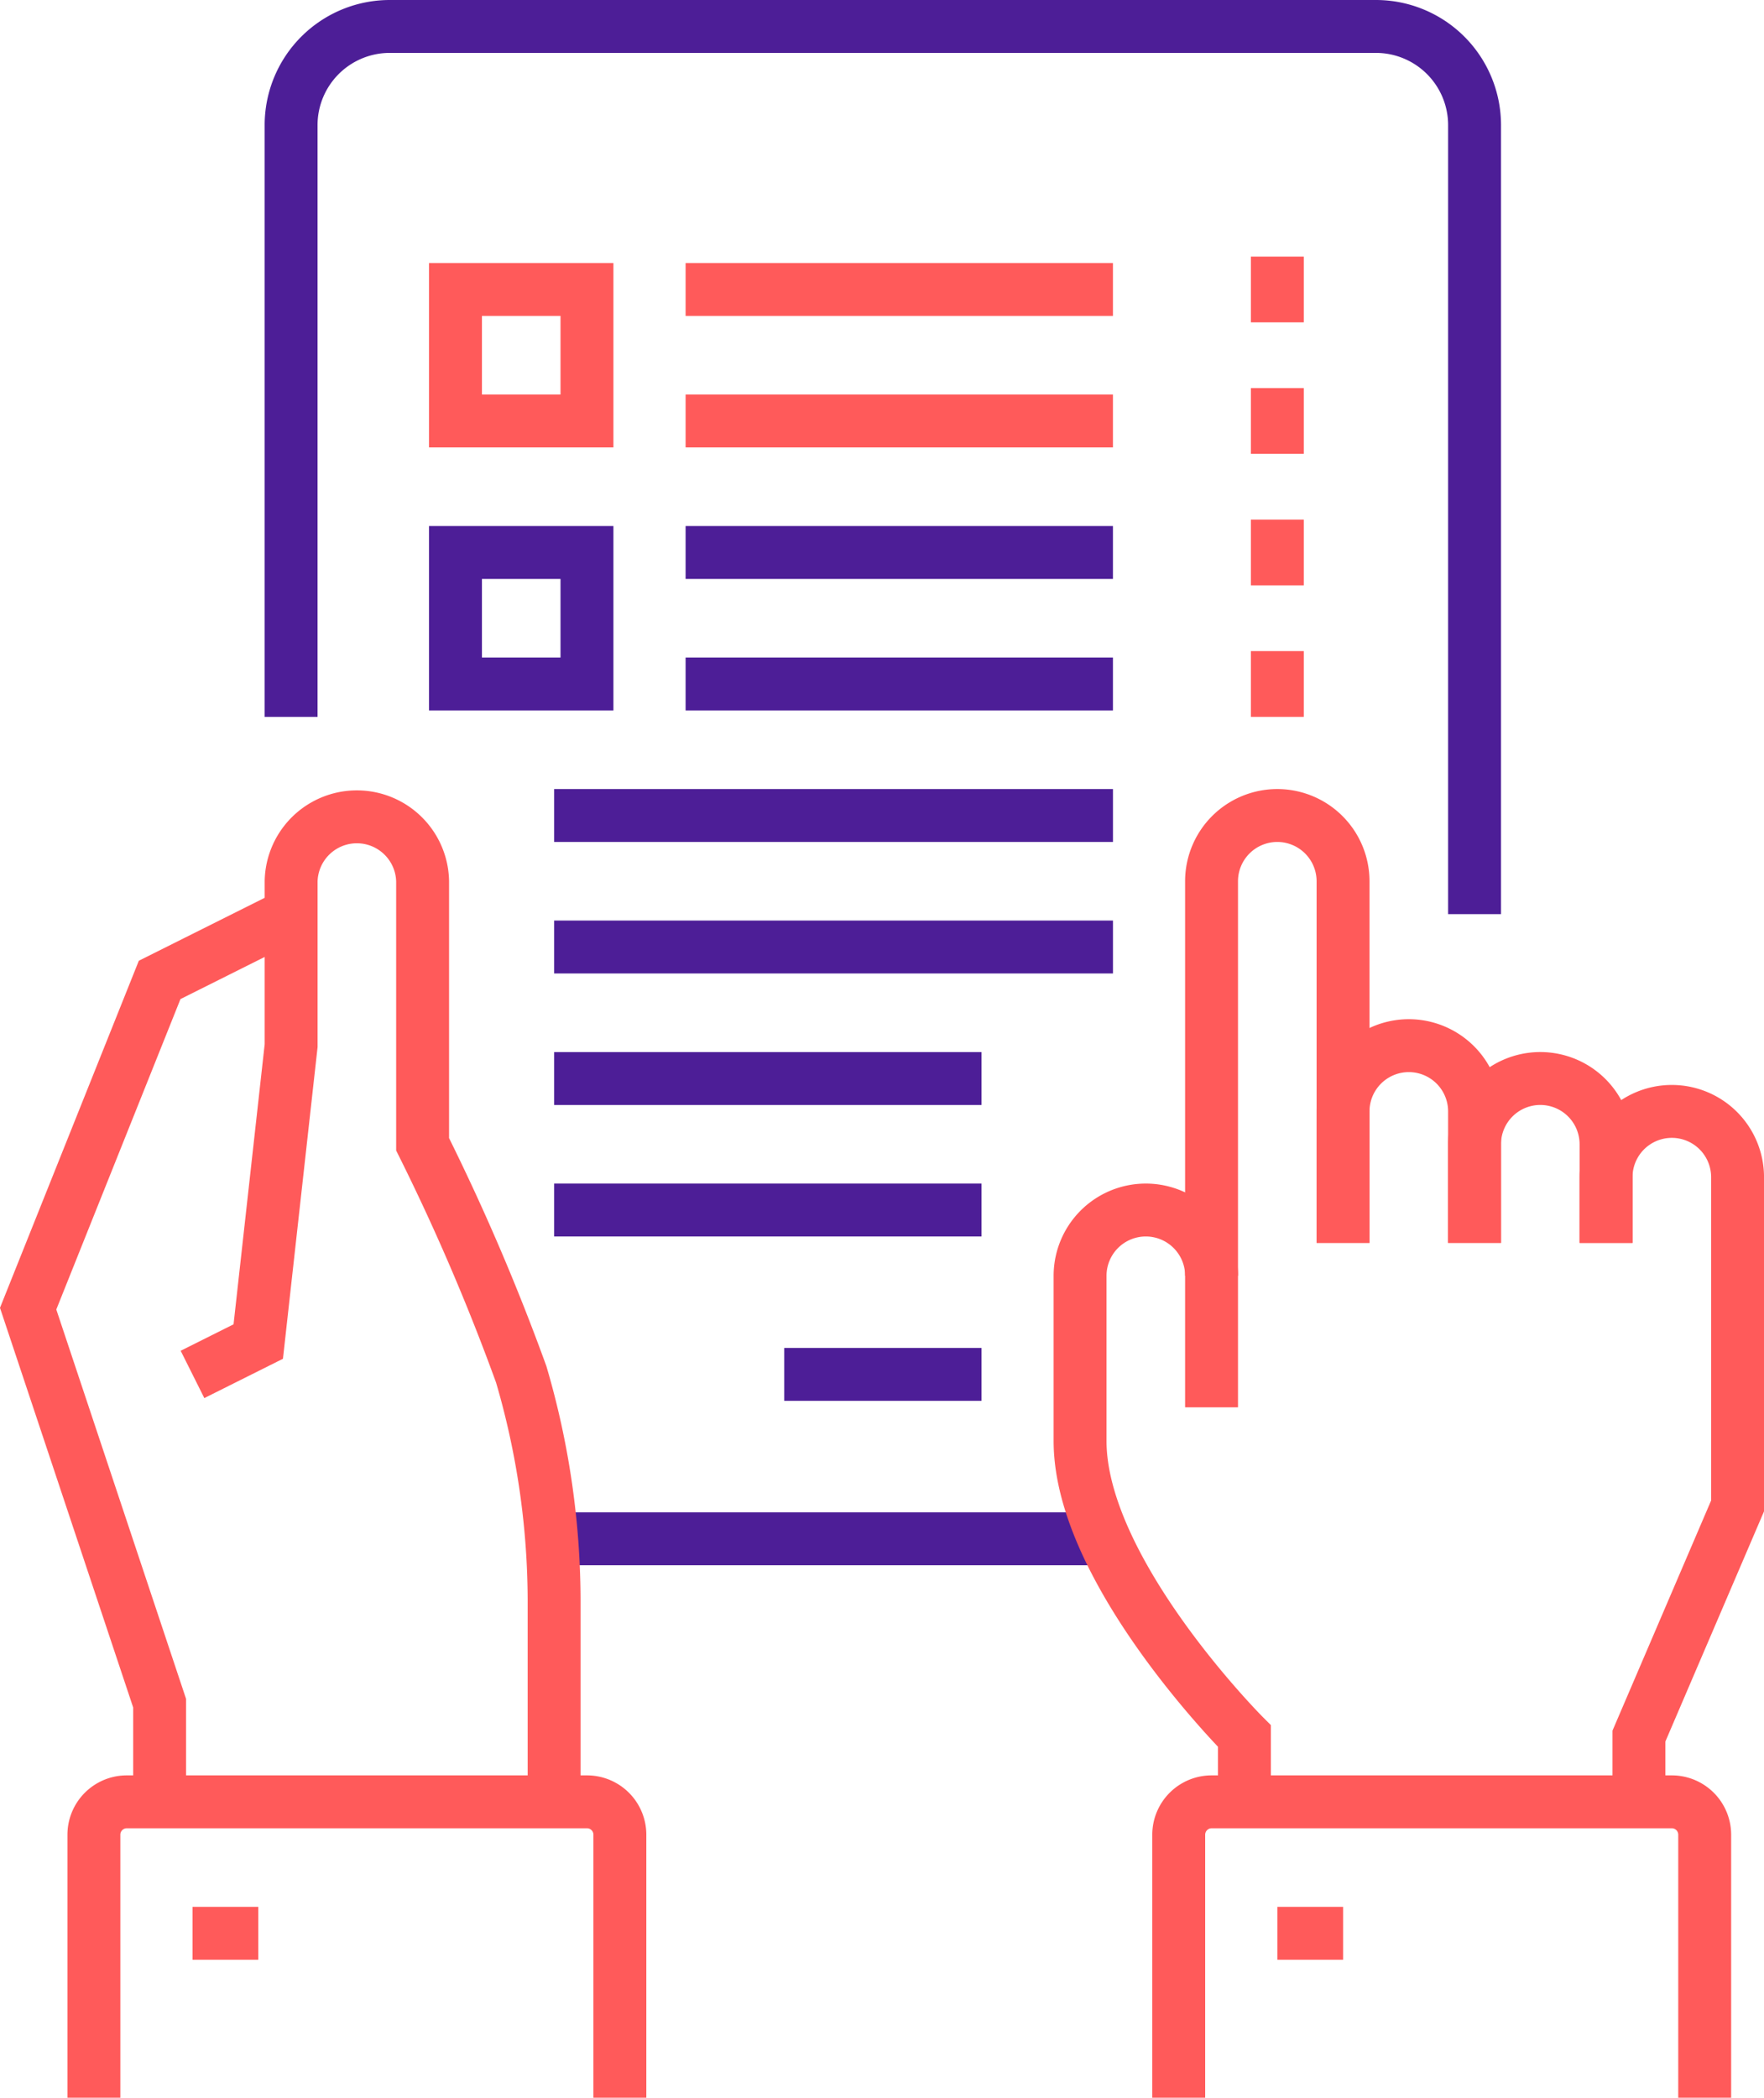
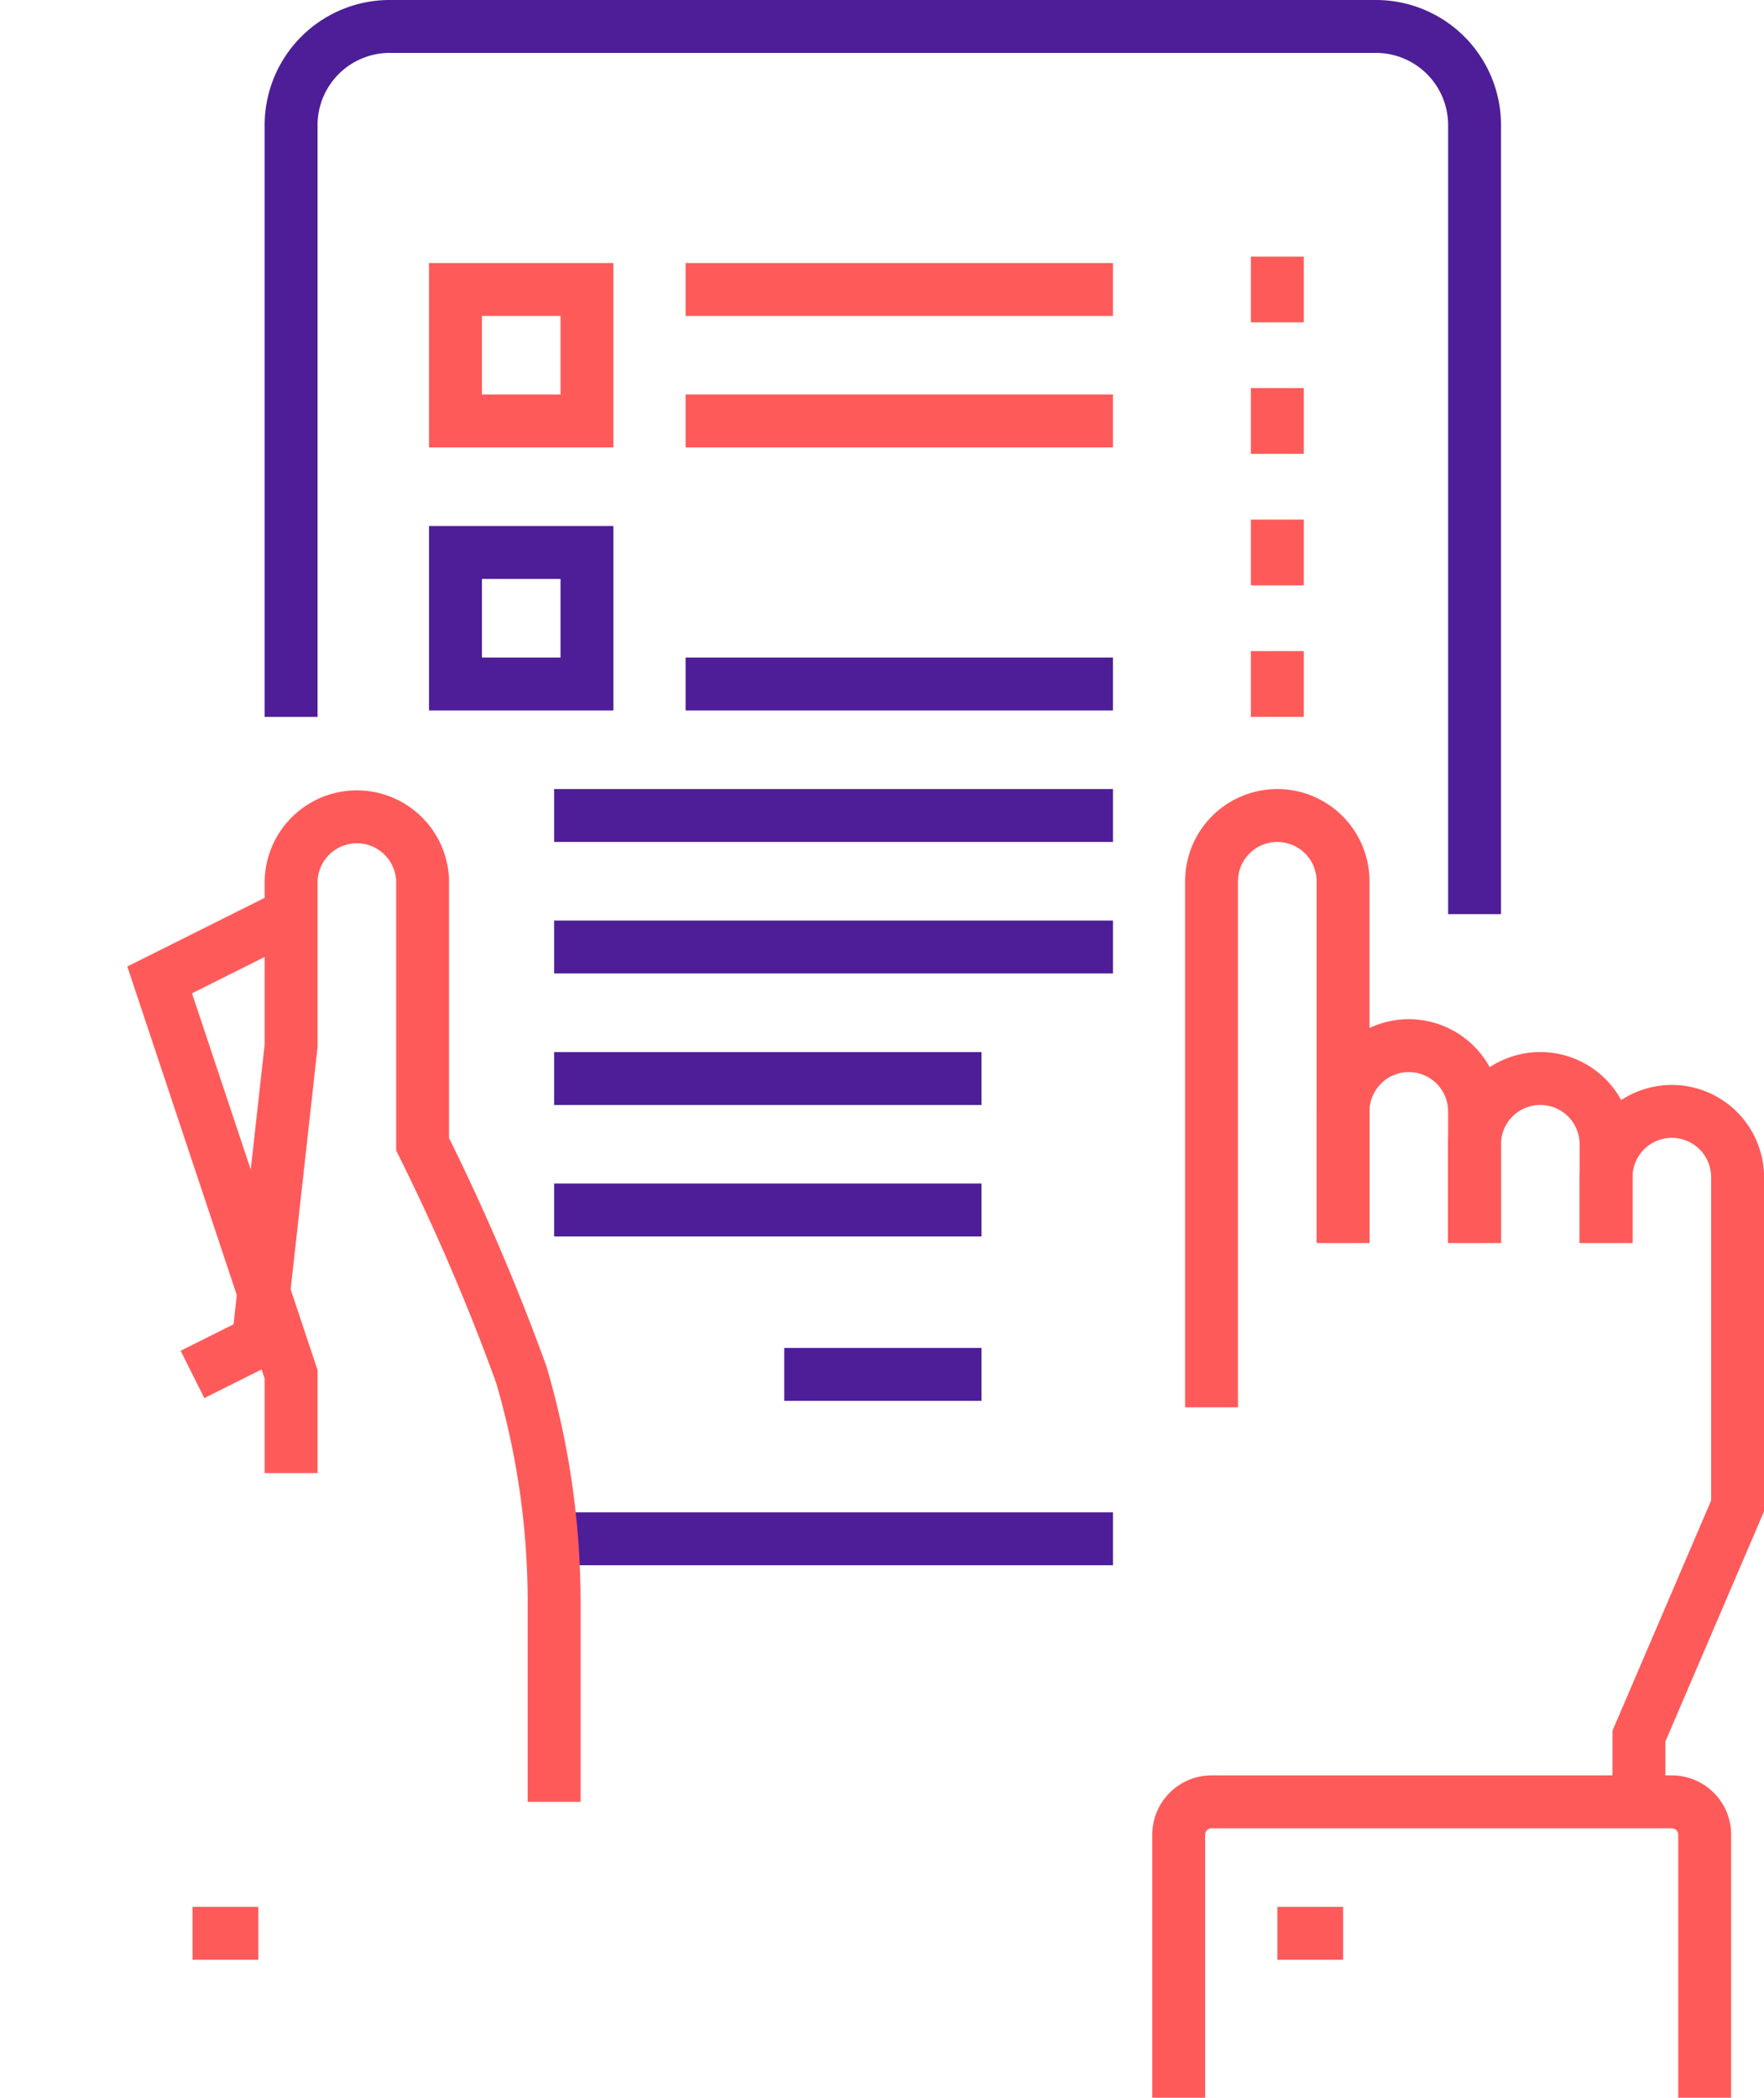
<svg xmlns="http://www.w3.org/2000/svg" width="66.693" height="79.3" viewBox="0 0 66.693 79.3">
  <g transform="translate(-1677.936 -644)">
    <g transform="translate(1688.943 645)">
      <line x1="21.129" transform="translate(9.943 57.172)" fill="none" stroke="#4d1e97" stroke-miterlimit="10" stroke-width="2" />
      <path d="M1731.743,678.557V648.729a3.73,3.73,0,0,0-3.729-3.729h-37.286a3.73,3.73,0,0,0-3.729,3.729V671.1" transform="translate(-1687 -645)" fill="none" stroke="#4d1e97" stroke-miterlimit="10" stroke-width="2" />
      <line x1="7.457" transform="translate(18.643 50.957)" fill="none" stroke="#4d1e97" stroke-miterlimit="10" stroke-width="2" />
      <g transform="translate(6.214 9.943)">
        <line x2="16.157" transform="translate(8.7)" fill="none" stroke="#ff5a5a" stroke-miterlimit="10" stroke-width="2" />
        <line x2="16.157" transform="translate(8.7 4.971)" fill="none" stroke="#ff5a5a" stroke-miterlimit="10" stroke-width="2" />
        <rect width="4.971" height="4.971" fill="none" stroke="#ff5a5a" stroke-miterlimit="10" stroke-width="2" />
        <g transform="translate(0 9.943)">
-           <line x2="16.157" transform="translate(8.7)" fill="none" stroke="#4d1e97" stroke-miterlimit="10" stroke-width="2" />
          <line x2="16.157" transform="translate(8.7 4.971)" fill="none" stroke="#4d1e97" stroke-miterlimit="10" stroke-width="2" />
          <rect width="4.971" height="4.971" fill="none" stroke="#4d1e97" stroke-miterlimit="10" stroke-width="2" />
        </g>
        <g transform="translate(3.729 19.886)">
          <line x2="21.129" fill="none" stroke="#4d1e97" stroke-miterlimit="10" stroke-width="2" />
          <line x2="21.129" transform="translate(0 4.971)" fill="none" stroke="#4d1e97" stroke-miterlimit="10" stroke-width="2" />
        </g>
        <g transform="translate(3.729 29.829)">
          <line x2="16.157" fill="none" stroke="#4d1e97" stroke-miterlimit="10" stroke-width="2" />
          <line x2="16.157" transform="translate(0 4.971)" fill="none" stroke="#4d1e97" stroke-miterlimit="10" stroke-width="2" />
        </g>
      </g>
    </g>
    <g transform="translate(1718.772 674.829)">
      <path d="M1719.971,685.157V671.486a2.487,2.487,0,0,0-2.486-2.486h0a2.486,2.486,0,0,0-2.486,2.486v19.886" transform="translate(-1710.029 -669)" fill="none" stroke="#ff5a5a" stroke-miterlimit="10" stroke-width="2" />
      <path d="M1723.971,683.457v-4.971a2.487,2.487,0,0,0-2.486-2.486h0a2.487,2.487,0,0,0-2.486,2.486v4.971" transform="translate(-1709.057 -667.3)" fill="none" stroke="#ff5a5a" stroke-miterlimit="10" stroke-width="2" />
      <path d="M1727.971,683.214v-3.729a2.486,2.486,0,0,0-2.486-2.486h0a2.487,2.487,0,0,0-2.486,2.486v3.729" transform="translate(-1708.086 -667.057)" fill="none" stroke="#ff5a5a" stroke-miterlimit="10" stroke-width="2" />
      <path d="M1728.243,704.1v-2.486l3.729-8.7V680.486a2.486,2.486,0,0,0-2.486-2.486h0a2.487,2.487,0,0,0-2.486,2.486v2.486" transform="translate(-1707.114 -666.814)" fill="none" stroke="#ff5a5a" stroke-miterlimit="10" stroke-width="2" />
-       <path d="M1715.971,683.486a2.487,2.487,0,0,0-2.486-2.486h0a2.486,2.486,0,0,0-2.486,2.486v6.243c0,4.943,6.214,11.157,6.214,11.157v2.486" transform="translate(-1711 -666.086)" fill="none" stroke="#ff5a5a" stroke-miterlimit="10" stroke-width="2" />
      <g transform="translate(3.729 37.286)">
        <path d="M1733.886,710.186v-9.943a1.243,1.243,0,0,0-1.243-1.243h-17.4a1.244,1.244,0,0,0-1.243,1.243v9.943" transform="translate(-1714 -699)" fill="none" stroke="#ff5a5a" stroke-miterlimit="10" stroke-width="2" />
        <line x2="2.486" transform="translate(3.729 4.971)" fill="none" stroke="#ff5a5a" stroke-miterlimit="10" stroke-width="2" />
      </g>
    </g>
    <g transform="translate(1726.229 653.7)">
      <line y1="2.486" transform="translate(0 14.914)" fill="none" stroke="#ff5a5a" stroke-miterlimit="10" stroke-width="2" />
      <line y1="2.486" transform="translate(0 9.943)" fill="none" stroke="#ff5a5a" stroke-miterlimit="10" stroke-width="2" />
      <line y1="2.486" transform="translate(0 4.971)" fill="none" stroke="#ff5a5a" stroke-miterlimit="10" stroke-width="2" />
      <line y1="2.486" fill="none" stroke="#ff5a5a" stroke-miterlimit="10" stroke-width="2" />
    </g>
    <g transform="translate(1679 674.829)">
      <path d="M1697.672,706.286v-7.457a30.483,30.483,0,0,0-1.243-8.7,82.755,82.755,0,0,0-3.729-8.7v-9.943a2.486,2.486,0,0,0-4.971,0V677.7l-1.243,11.186L1684,690.129" transform="translate(-1677.786 -669)" fill="none" stroke="#ff5a5a" stroke-miterlimit="10" stroke-width="2" />
-       <path d="M1688.943,672l-4.971,2.486L1679,686.914l4.971,14.914v3.729" transform="translate(-1679 -668.271)" fill="none" stroke="#ff5a5a" stroke-miterlimit="10" stroke-width="2" />
+       <path d="M1688.943,672l-4.971,2.486l4.971,14.914v3.729" transform="translate(-1679 -668.271)" fill="none" stroke="#ff5a5a" stroke-miterlimit="10" stroke-width="2" />
      <g transform="translate(2.486 37.286)">
-         <path d="M1700.886,710.186v-9.943a1.243,1.243,0,0,0-1.243-1.243h-17.4a1.243,1.243,0,0,0-1.243,1.243v9.943" transform="translate(-1681 -699)" fill="none" stroke="#ff5a5a" stroke-miterlimit="10" stroke-width="2" />
        <line x2="2.486" transform="translate(3.729 4.971)" fill="none" stroke="#ff5a5a" stroke-miterlimit="10" stroke-width="2" />
      </g>
    </g>
  </g>
</svg>